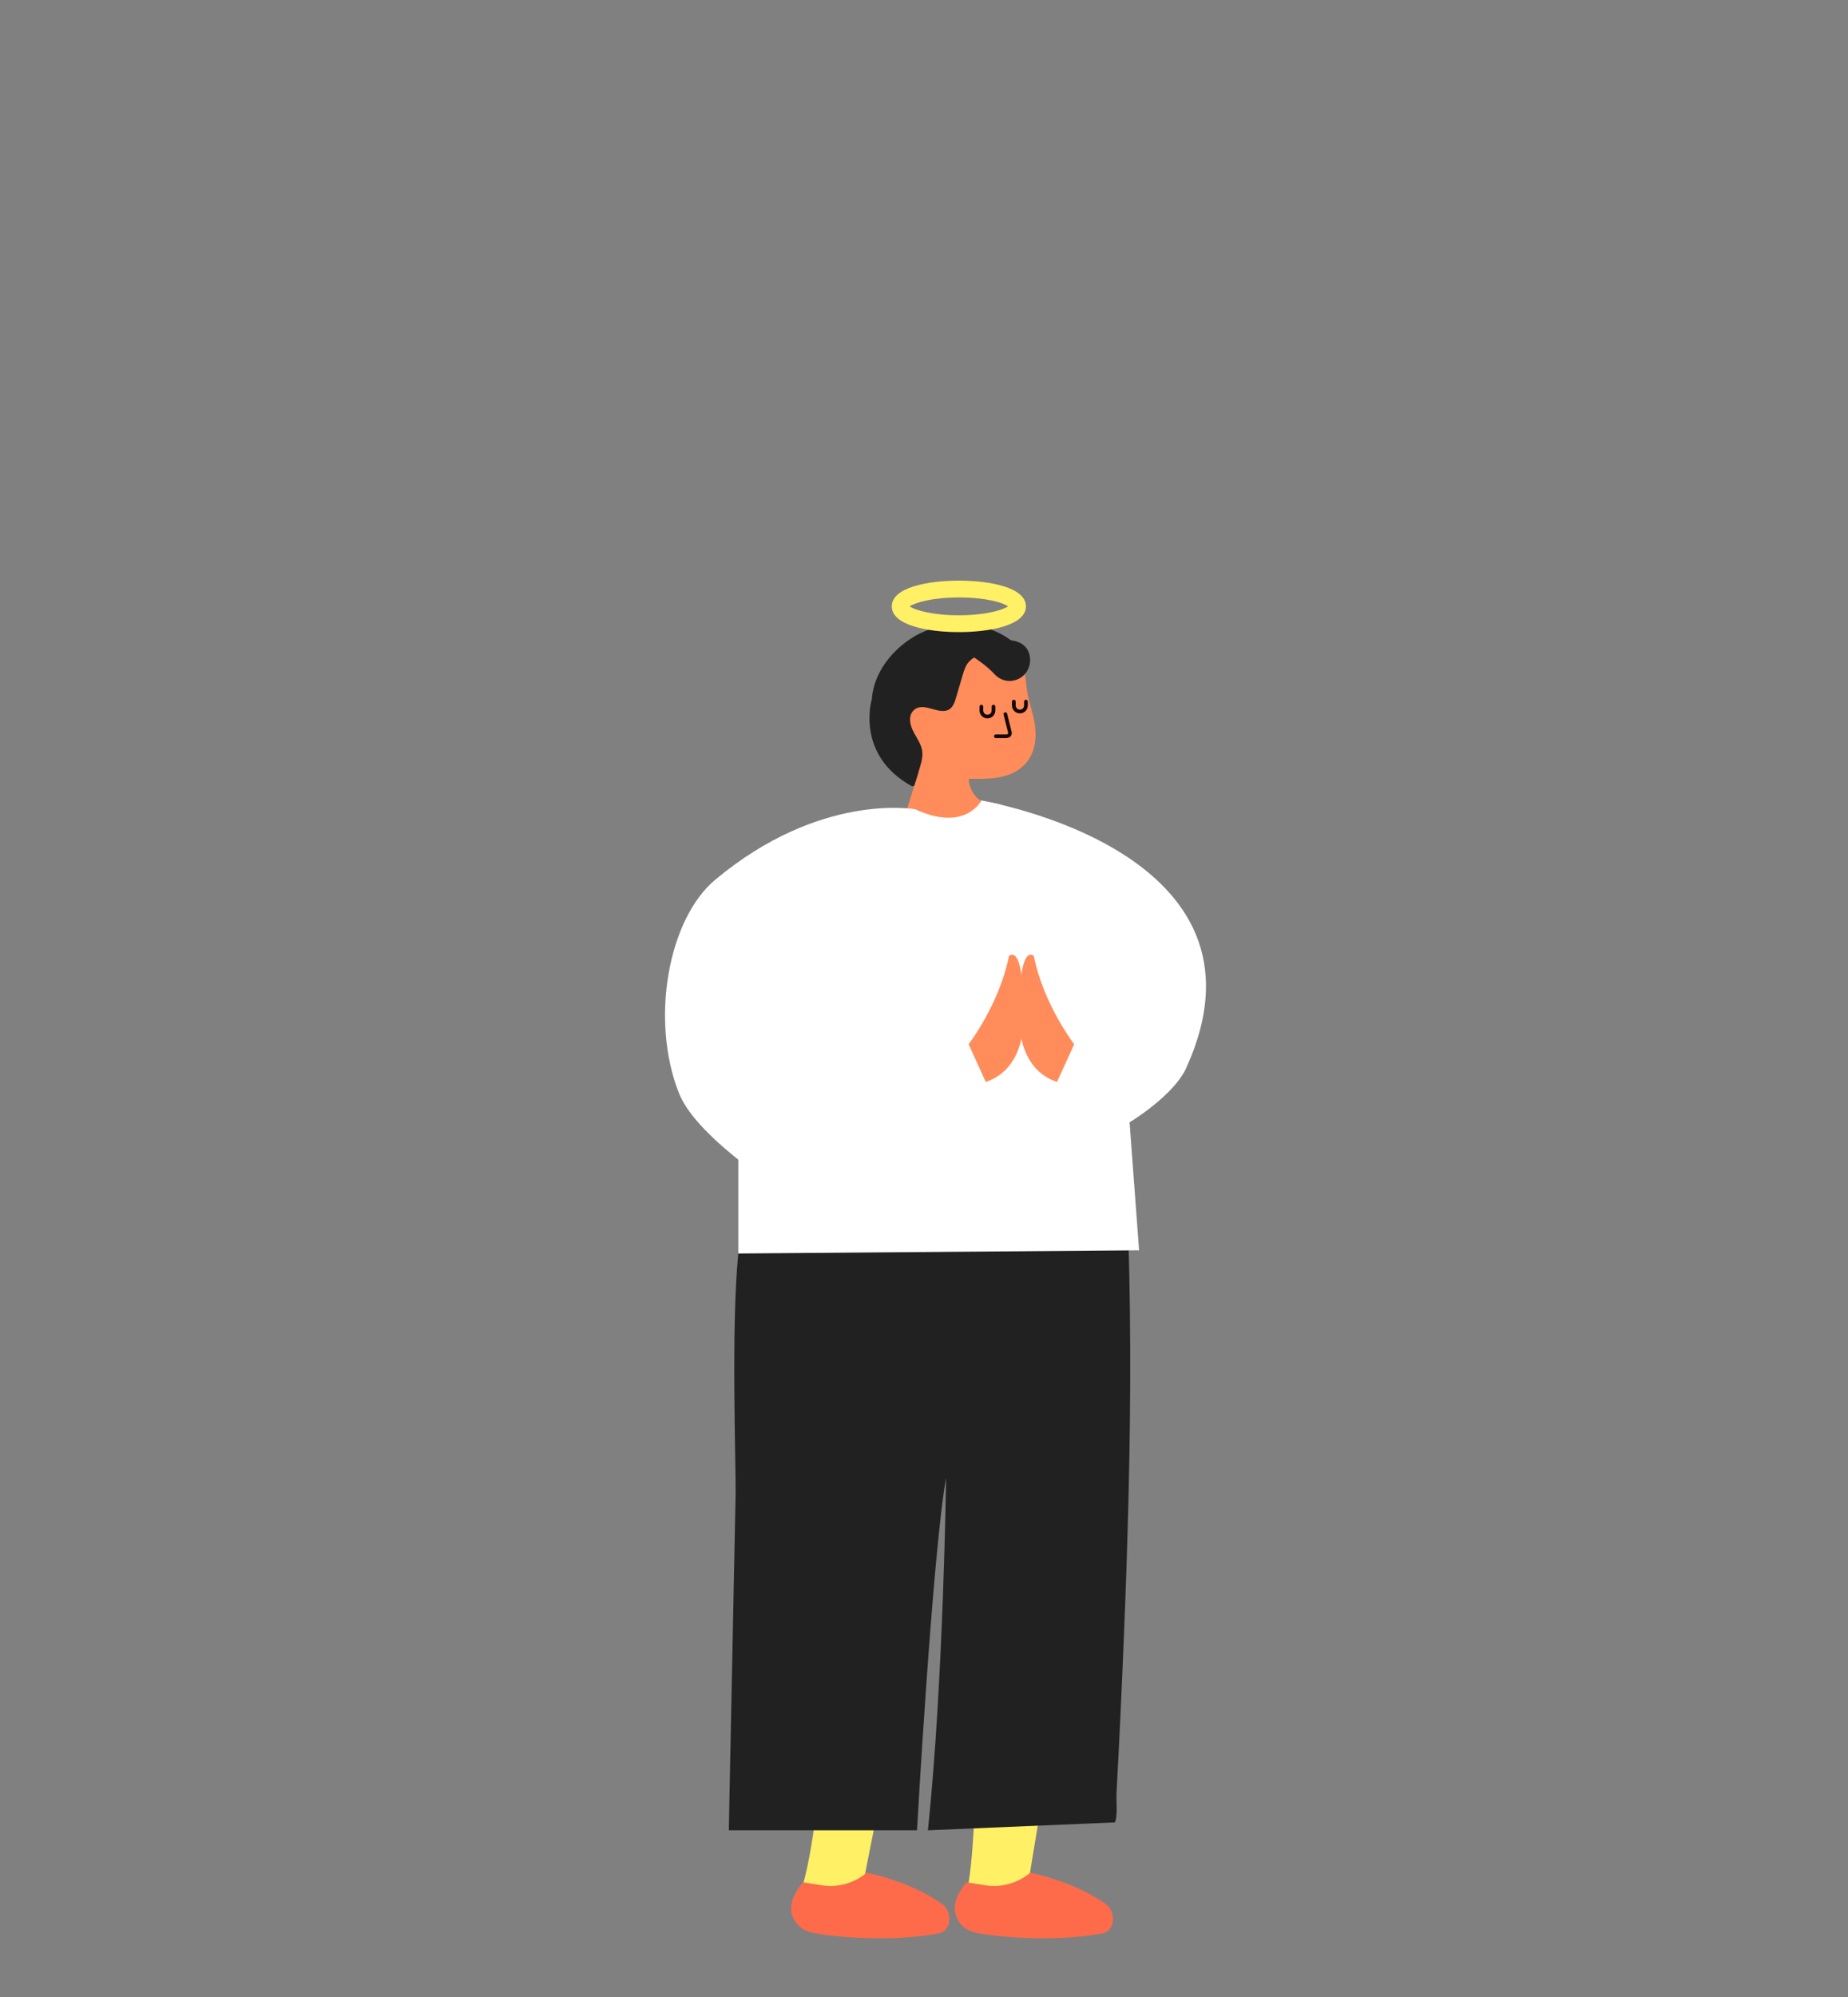
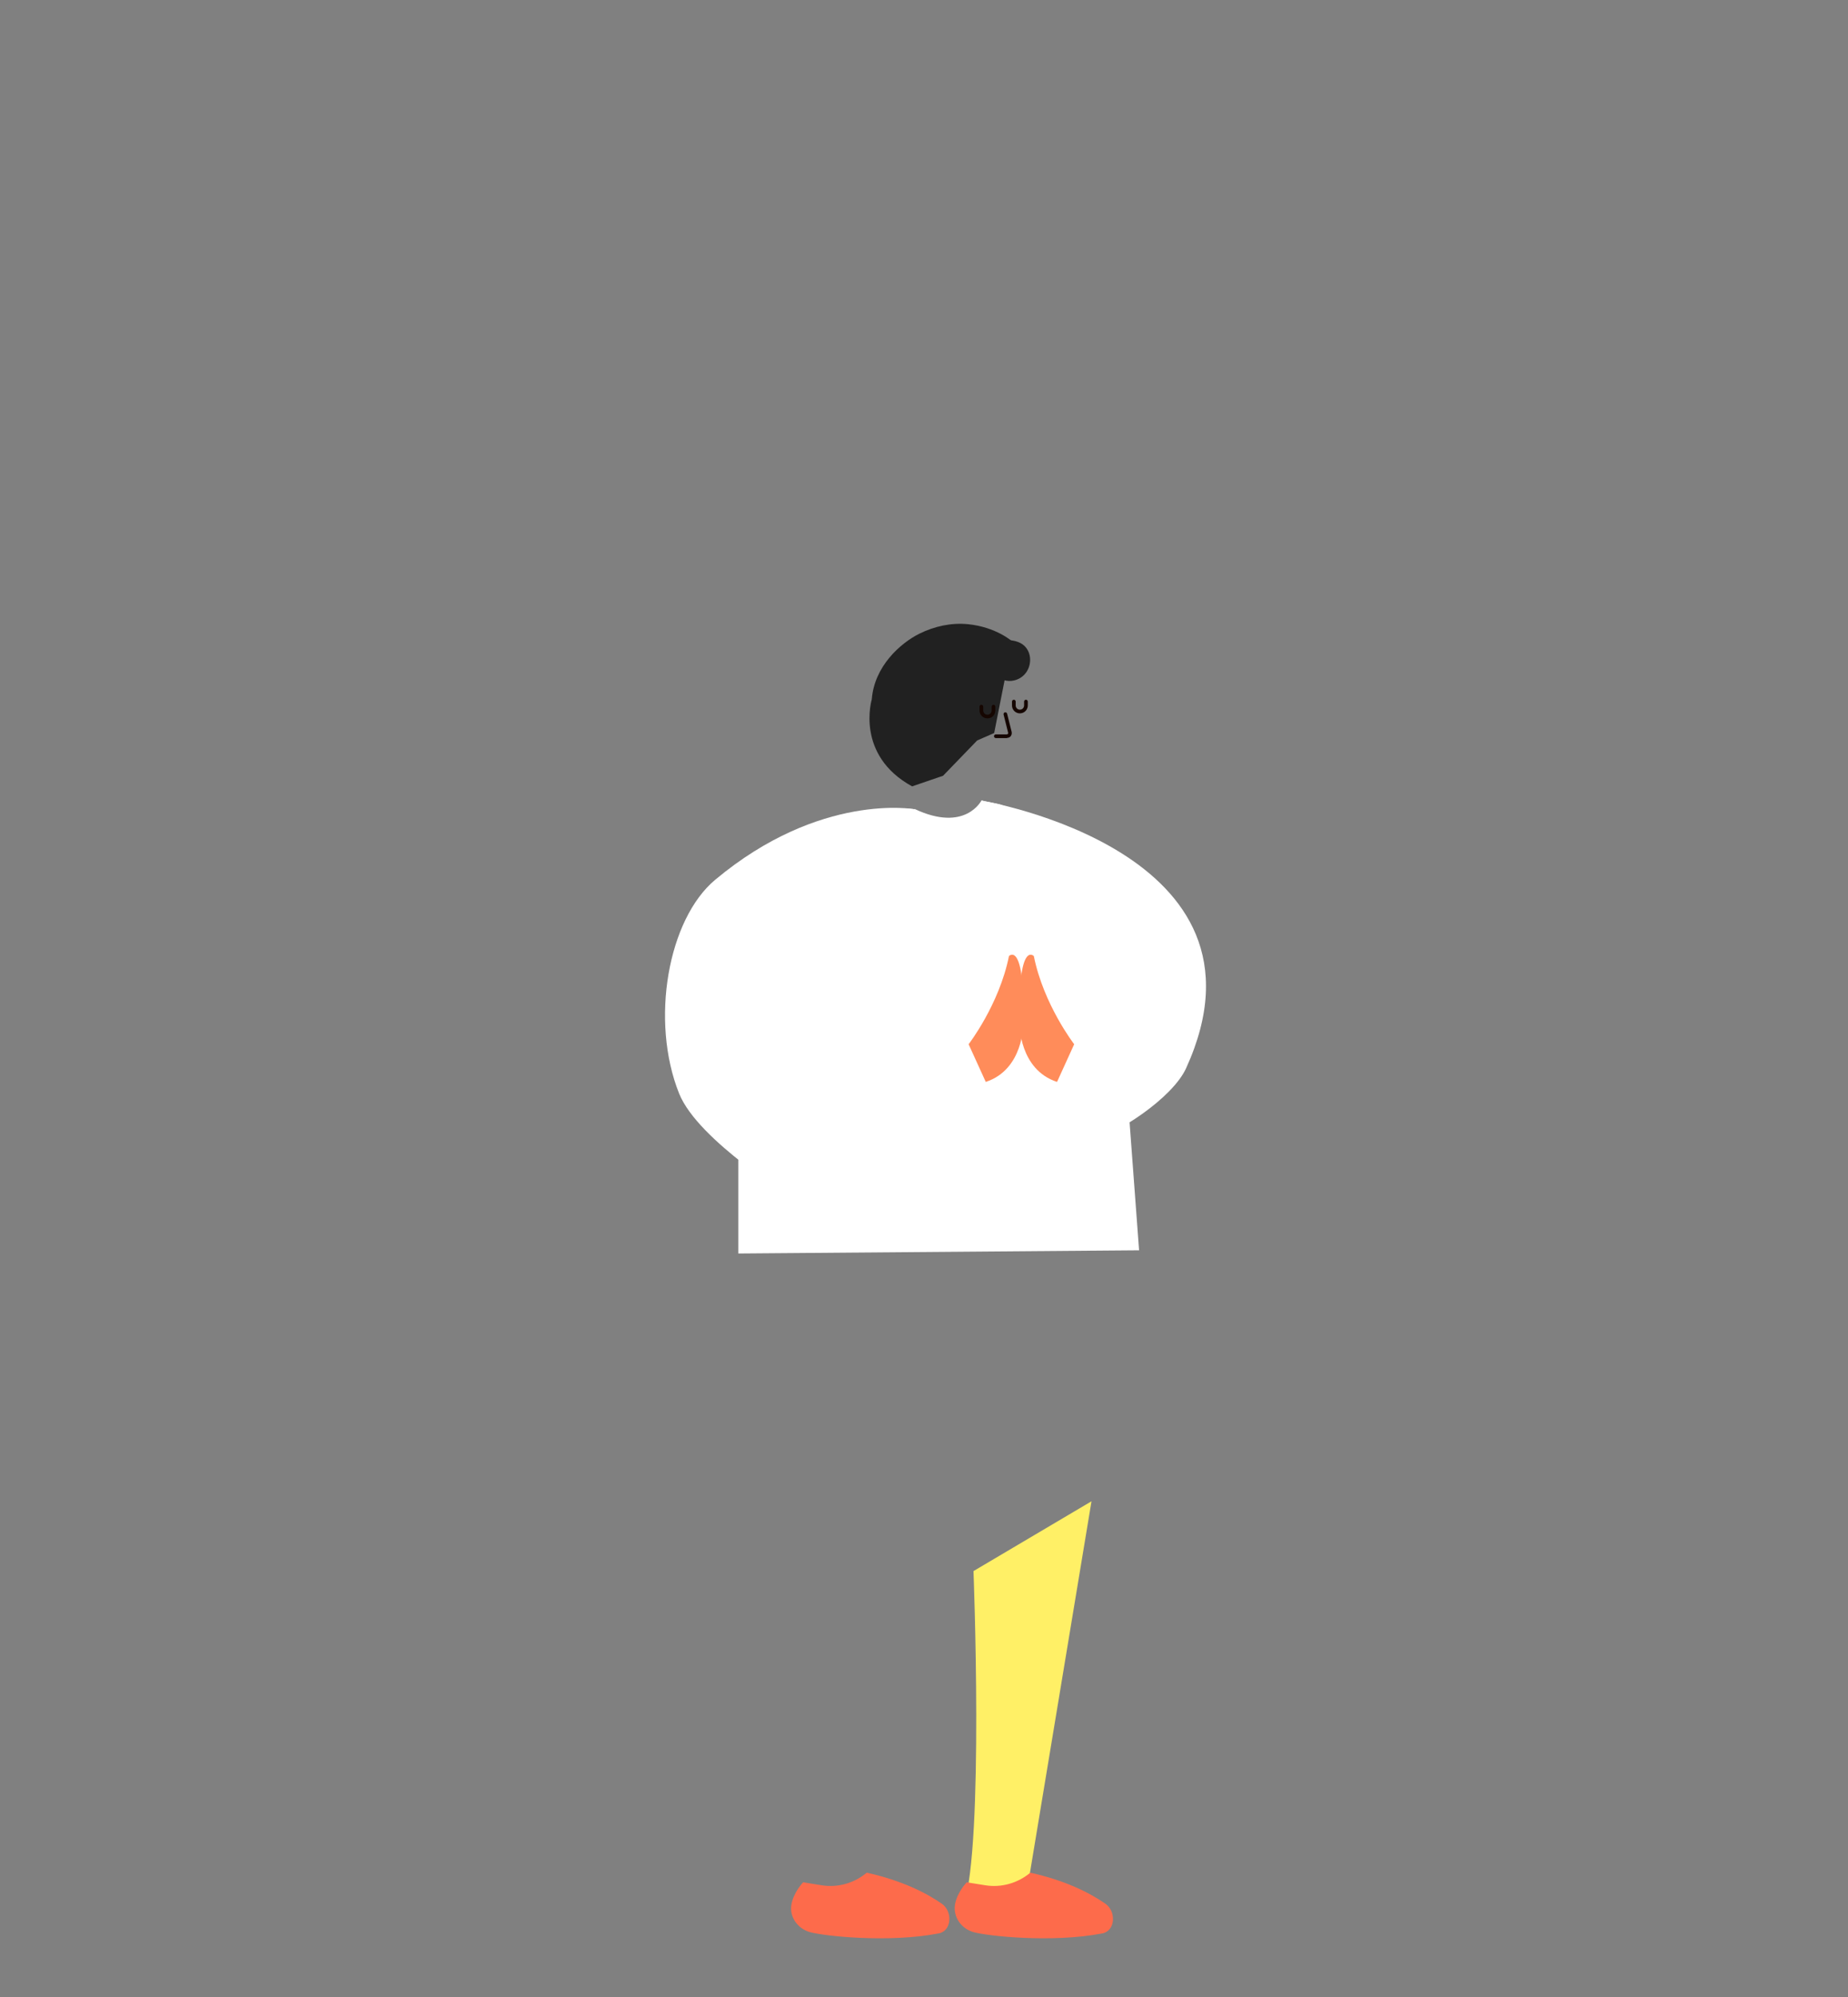
<svg xmlns="http://www.w3.org/2000/svg" width="250" height="270" viewBox="0 0 250 270" fill="none">
  <rect x="0" y="0" width="250" height="270" fill="#808080" stroke="none" />
  <path d="M136.925 86.714C136.925 86.714 134.765 84.781 130.967 84.394C128.715 84.167 126.418 84.667 124.394 85.668C121.779 86.964 118.276 90.103 117.935 94.56C117.935 94.56 115.661 102.088 123.393 106.318L127.578 104.886L132.195 100.11L134.492 99.109L136.948 86.691L136.925 86.714Z" fill="#212121" />
-   <path d="M113.159 211.869C113.159 211.869 111.453 248.645 107.973 256.741L116.32 256.923L121.597 230.291L113.159 211.869Z" fill="#FFF066" />
  <path d="M131.695 212.415C131.695 212.415 133.127 249.213 130.375 257.583L138.699 257.037L147.66 202.977L131.695 212.415Z" fill="#FFF066" />
-   <path d="M138.085 89.011C136.38 87.646 134.06 87.669 132.127 88.692C131.649 88.943 131.194 89.284 130.876 89.716C130.58 90.148 130.421 90.671 130.262 91.171C129.943 92.218 129.648 93.287 129.329 94.333C129.17 94.901 128.965 95.515 128.488 95.857C127.1 96.835 124.985 94.765 123.621 96.016C123.234 96.38 123.075 96.903 123.12 97.426C123.189 98.609 123.962 99.496 124.439 100.519C124.803 101.315 124.894 101.929 124.644 103.043L124.144 104.772L122.688 109.434L113.818 111.094C124.621 136.931 132.763 108.274 132.763 108.274C131.558 107.706 130.921 105.818 131.103 105.295C133.468 105.318 135.925 105.386 137.858 104.021C139.927 102.543 140.337 100.178 139.973 97.812C139.723 96.266 139.2 94.992 138.95 93.469C138.722 92.013 138.745 90.33 138.063 89.034L138.085 89.011Z" fill="#FF8C5A" />
  <path d="M130.193 87.965C130.193 87.965 132.763 89.238 134.537 91.149C135.22 91.899 136.243 92.24 137.221 91.99C139.859 91.353 140.155 87.51 137.539 86.737C137.267 86.646 136.971 86.6 136.675 86.555L130.193 87.965Z" fill="#212121" />
-   <path d="M99.877 169.499C98.876 179.483 99.581 198.246 99.513 202.135C99.218 216.304 98.945 230.496 98.649 244.665C98.649 244.801 98.603 247.462 98.603 247.462H124.053C124.053 247.462 126.145 210.141 127.987 199.792C127.987 199.792 127.646 227.175 125.531 247.462L150.822 246.393C151.231 245.552 150.981 243.391 151.049 242.345C151.14 240.594 151.231 238.842 151.322 237.091C151.481 233.725 151.663 230.359 151.799 226.97C152.095 220.239 152.368 213.484 152.55 206.752C152.937 193.584 153.05 180.415 152.641 167.224C152.618 166.428 152.596 165.632 152.573 164.814C152.573 164.814 99.9 169.271 99.877 169.476V169.499Z" fill="#212121" />
  <path d="M108.656 254.49C108.656 254.49 107.359 255.809 107.064 257.492C106.768 259.175 107.905 260.744 109.543 261.222C111.362 261.745 120.118 262.723 126.987 261.403C128.783 261.062 128.897 258.401 127.396 257.378C125.326 255.945 122.074 254.262 117.253 253.193C115.57 254.603 113.364 255.24 111.18 254.899L108.633 254.49H108.656Z" fill="#FD6B4B" />
  <path d="M130.785 254.49C130.785 254.49 129.489 255.809 129.193 257.492C128.92 259.175 130.034 260.744 131.672 261.222C133.491 261.745 142.247 262.723 149.116 261.403C150.913 261.062 151.026 258.401 149.525 257.378C147.456 255.945 144.203 254.262 139.382 253.193C137.699 254.603 135.493 255.24 133.309 254.899L130.762 254.49H130.785Z" fill="#FD6B4B" />
  <path d="M123.712 109.411C123.712 109.411 118.685 108.547 112.658 112.072C110.179 113.528 108.951 115.302 107.678 117.372C105.972 120.169 104.949 123.33 104.448 126.56C103.993 129.494 103.447 131.7 103.311 135.111C103.243 136.521 99.695 140.41 99.877 141.798V169.476L154.096 169.044L151.435 133.223C151.549 122.602 145.363 112.686 135.47 108.82C134.924 108.615 133.377 108.411 132.786 108.206C132.786 108.206 130.603 112.618 123.712 109.366V109.411Z" fill="white" />
  <path d="M123.712 109.411C123.712 109.411 110.976 107.069 96.761 118.941C90.348 124.285 87.937 138.022 91.871 147.847C93.19 151.122 97.148 154.67 100.559 157.331C102.151 158.559 103.857 159.651 105.654 160.606L115.547 165.814L143.93 144.072L131.513 137.931L112.636 119.35L123.734 109.389L123.712 109.411Z" fill="white" />
  <path d="M132.786 108.252C132.786 108.252 173.86 115.029 160.464 144.413C158.645 148.439 151.026 153.51 146.75 154.534L125.463 156.854L110.225 144.072L122.643 137.931L141.519 119.35L132.809 108.229L132.786 108.252Z" fill="white" />
  <path d="M112.59 112.141C143.066 120.237 134.947 155.694 104.471 147.62Z" fill="white" />
  <path d="M131.035 141.184C131.035 141.184 135.174 135.839 136.493 129.266C136.493 129.266 138.677 126.969 138.427 138.432C138.427 138.432 138.495 144.595 133.355 146.278L131.035 141.184Z" fill="#FF8C5A" />
  <path d="M145.318 141.184C145.318 141.184 141.178 135.839 139.859 129.266C139.859 129.266 137.676 126.969 137.926 138.432C137.926 138.432 137.858 144.595 142.998 146.278L145.318 141.184Z" fill="#FF8C5A" />
  <path d="M136.22 99.791H134.719C134.583 99.791 134.469 99.677 134.469 99.541C134.469 99.404 134.583 99.291 134.719 99.291H136.22C136.22 99.291 136.334 99.245 136.357 99.223C136.38 99.2 136.402 99.132 136.38 99.063L135.766 96.607C135.743 96.471 135.811 96.334 135.948 96.311C136.084 96.289 136.22 96.357 136.243 96.493L136.857 98.95C136.903 99.154 136.857 99.359 136.744 99.518C136.63 99.677 136.425 99.768 136.22 99.768V99.791Z" fill="#150601" />
  <path d="M133.582 97.13C132.991 97.13 132.513 96.653 132.513 96.061V95.538C132.513 95.402 132.627 95.288 132.764 95.288C132.9 95.288 133.014 95.402 133.014 95.538V96.061C133.014 96.38 133.264 96.63 133.582 96.63C133.901 96.63 134.151 96.38 134.151 96.061V95.538C134.151 95.402 134.265 95.288 134.401 95.288C134.538 95.288 134.651 95.402 134.651 95.538V96.061C134.651 96.653 134.174 97.13 133.582 97.13Z" fill="#150601" />
  <path d="M137.972 96.448C137.38 96.448 136.903 95.97 136.903 95.379V94.856C136.903 94.719 137.016 94.606 137.153 94.606C137.289 94.606 137.403 94.719 137.403 94.856V95.379C137.403 95.697 137.653 95.948 137.972 95.948C138.29 95.948 138.54 95.697 138.54 95.379V94.856C138.54 94.719 138.654 94.606 138.79 94.606C138.927 94.606 139.041 94.719 139.041 94.856V95.379C139.041 95.97 138.563 96.448 137.972 96.448Z" fill="#150601" />
-   <path d="M129.716 85.463C125.531 85.463 120.641 84.553 120.641 81.983C120.641 79.413 125.531 78.504 129.716 78.504C133.901 78.504 138.79 79.413 138.79 81.983C138.79 84.553 133.901 85.463 129.716 85.463ZM123.052 81.983C123.734 82.461 126.054 83.189 129.716 83.189C133.377 83.189 135.675 82.461 136.38 81.983C135.697 81.483 133.4 80.778 129.716 80.778C126.031 80.778 123.757 81.506 123.052 81.983Z" fill="#FFF066" />
</svg>